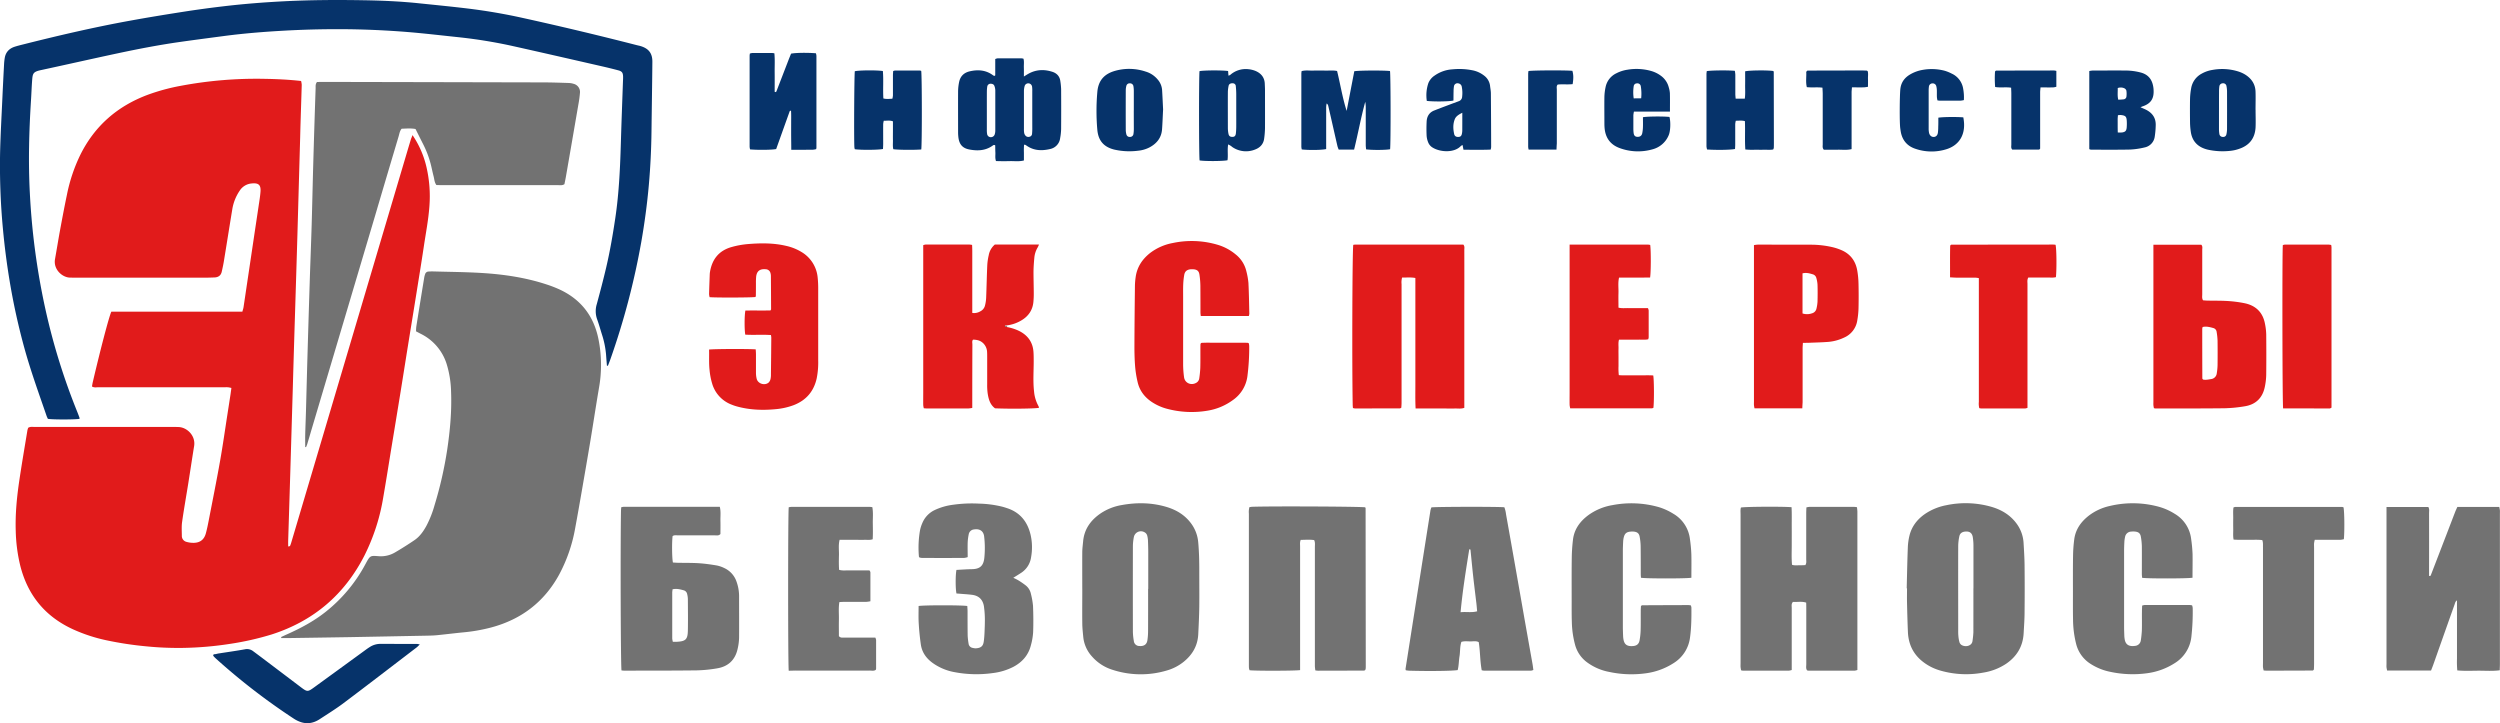
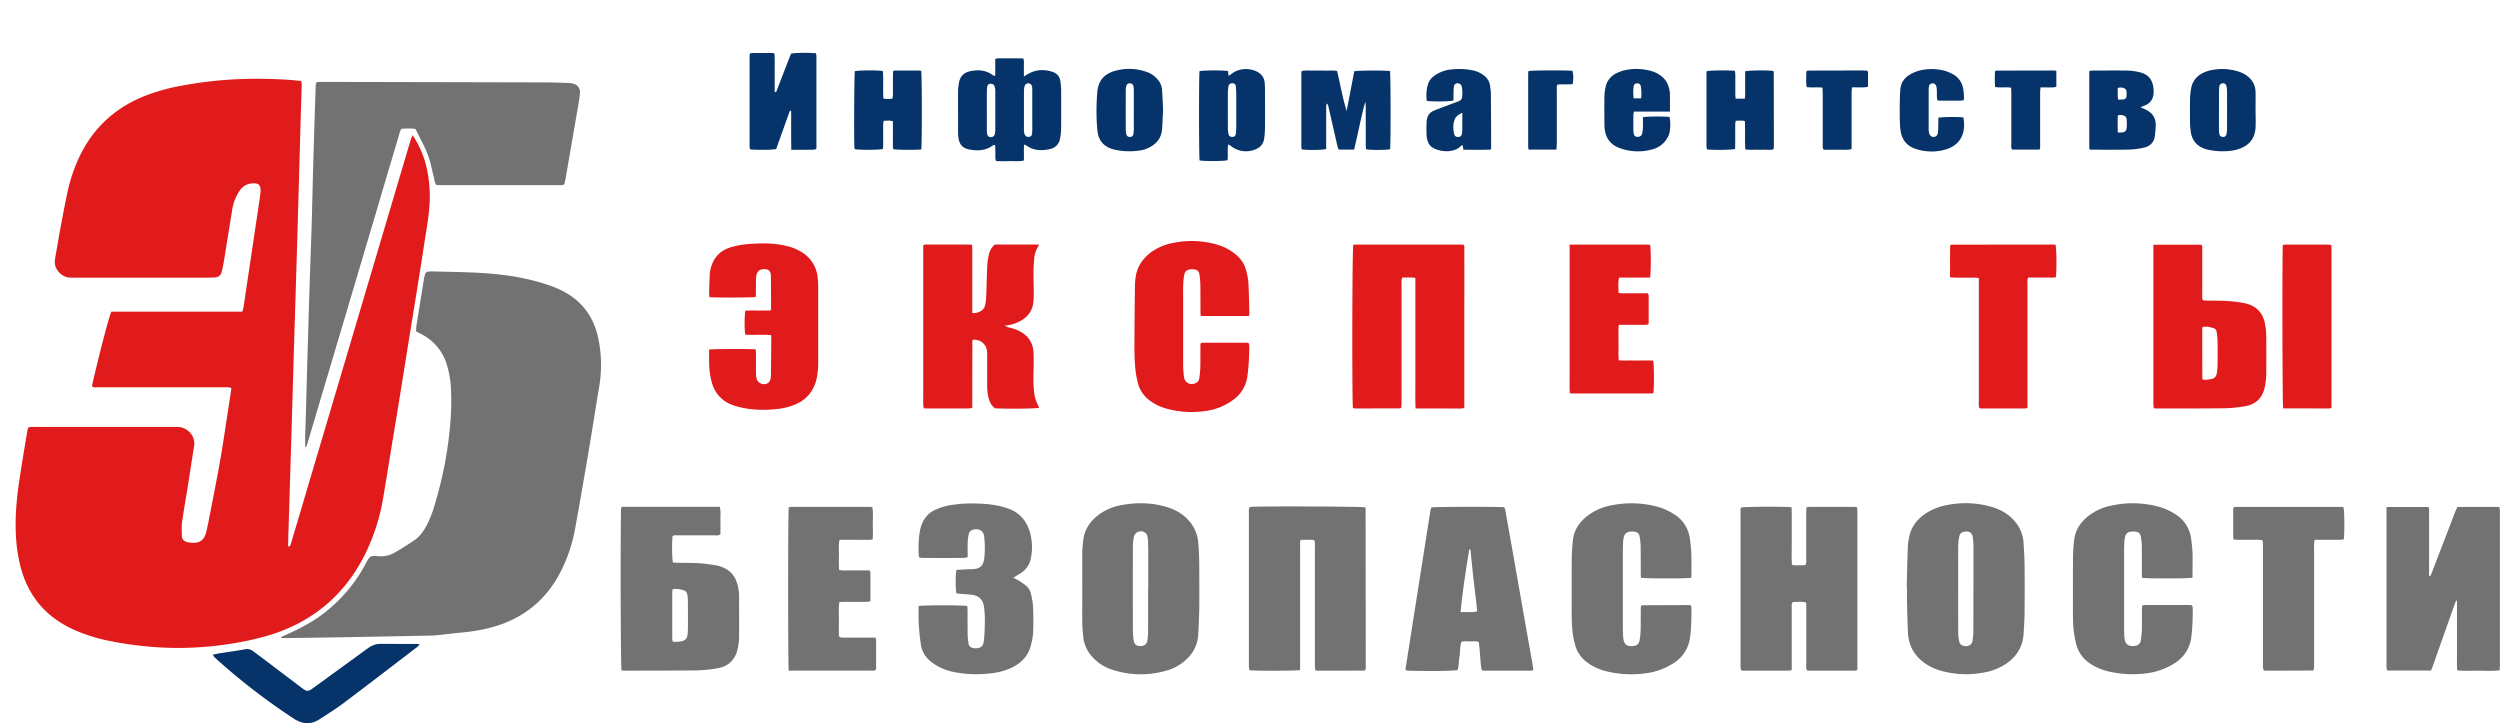
<svg xmlns="http://www.w3.org/2000/svg" id="Логотип_с_текстом_для_вектора_Изображение" data-name="Логотип с текстом для вектора Изображение" viewBox="0 0 2049.49 592.86">
  <defs>
    <style>.cls-1{fill:#e11b1b;}.cls-2{fill:#727272;}.cls-3{fill:#06336a;}</style>
  </defs>
  <path class="cls-1" d="M349.39,118.41a77.52,77.52,0,0,1,11.43,26.17,106,106,0,0,1,2.4,32.37c-.82,11.19-3,22.17-4.63,33.23-2,13.42-4.22,26.83-6.36,40.24-2.1,13.09-4.25,26.18-6.36,39.27-2.08,12.93-4.11,25.88-6.2,38.81q-4,24.6-8.07,49.2c-2,12.45-4,24.92-6.15,37.36a166.13,166.13,0,0,1-15.33,47.72q-24.56,48.42-76.26,65a235.34,235.34,0,0,1-34.54,7.77,277.17,277.17,0,0,1-37.72,3.23,260.77,260.77,0,0,1-29.7-1.2,282.18,282.18,0,0,1-33.63-5.08,132.37,132.37,0,0,1-26.8-8.77c-23.07-10.45-37.58-28-43.71-52.59a133.45,133.45,0,0,1-3.64-28c-.48-14.27.95-28.43,3.06-42.52,2-13.43,4.31-26.81,6.51-40.22a16,16,0,0,1,.64-2.07c1.85-1.1,3.65-.68,5.36-.68q44.88,0,89.75,0c8,0,16,0,24,0,1.43,0,2.87,0,4.31.08,6.86.3,14,7.19,12.59,15.64-1.65,10.09-3.14,20.21-4.75,30.31-1.69,10.57-3.58,21.11-5.08,31.71-.54,3.76-.27,7.65-.23,11.48a5,5,0,0,0,3.82,5,20.33,20.33,0,0,0,6.15.78c5.15-.18,8.33-2.73,9.71-7.74.93-3.38,1.63-6.84,2.3-10.28,3.16-16.31,6.45-32.6,9.35-49,2.32-13.05,4.15-26.19,6.2-39.3.78-5.05,1.57-10.1,2.34-15.15.26-1.74.48-3.47.76-5.49a21.58,21.58,0,0,0-2.77-.56c-1.27-.09-2.56,0-3.84,0q-51.35,0-102.7,0c-1.56,0-3.19.44-5-.66.21-1.12.38-2.34.66-3.53C93.57,294,100.63,267,102.5,263.14H209.9c.41-1.53.85-2.71,1-3.92q3-20.15,6-40.31,3.17-21.33,6.37-42.67c.56-3.79,1.2-7.58,1.5-11.4.43-5.54-1.55-7.34-7-6.82a12.91,12.91,0,0,0-10,5.85,38,38,0,0,0-6.15,15.46c-2.33,14.19-4.57,28.4-6.9,42.59-.46,2.83-1.09,5.64-1.72,8.45-.69,3.07-2.75,4.57-5.82,4.71-2.72.11-5.44.2-8.16.2q-53.26,0-106.54,0c-1.28,0-2.56-.05-3.84-.06-6.29-.07-13.85-6.64-12.33-15.18,1.46-8.18,2.77-16.39,4.28-24.56,1.78-9.58,3.58-19.16,5.59-28.69a135,135,0,0,1,10.85-32.16c11.78-23.77,30.38-39.92,55.11-49.21a165.33,165.33,0,0,1,27.7-7.51,335.53,335.53,0,0,1,67.76-5.65c10.06.17,20.13.61,30.44,1.77a16.4,16.4,0,0,1,.53,3.17c-.3,10.71-.67,21.42-1,32.13-.11,3.51-.18,7-.28,10.55q-1.14,40.28-2.27,80.56-.92,31.41-1.91,62.82-1,31.89-1.9,63.77-1,33.57-2,67.14-.86,28.29-1.75,56.58c-.05,1.57,0,3.15,0,4.93.71-.21,1.39-.22,1.51-.48a21.55,21.55,0,0,0,1.11-3.13q24.68-83.14,49.33-166.29,22.74-76.71,45.5-153.43,1.63-5.51,3.31-11C348.53,120.65,348.82,120,349.39,118.41Z" transform="translate(-11.21 -7.64)" />
  <path class="cls-2" d="M241.7,529.87c1.71-.78,3.4-1.59,5.11-2.35,11-4.92,21.53-10.55,31-18a124.75,124.75,0,0,0,33-39.43c3.89-7.21,3.88-7,11-6.47a22.82,22.82,0,0,0,13.35-3.17q8.07-4.72,15.83-10c4.31-2.92,7.27-7.14,9.76-11.67a86.4,86.4,0,0,0,6.69-16.91,321.52,321.52,0,0,0,10.41-45.75c2.33-15.67,3.76-31.43,3.15-47.3a83.37,83.37,0,0,0-3.59-22.65,41.32,41.32,0,0,0-21.21-24.84c-1.26-.65-2.52-1.32-3.92-2.06a36.49,36.49,0,0,1,.21-3.88q3.21-20.12,6.5-40.21a16.62,16.62,0,0,1,.73-2.77,3,3,0,0,1,2.87-2.16c1.27-.07,2.55-.13,3.83-.09,13.27.38,26.55.46,39.8,1.27,18.06,1.1,35.91,3.74,53.18,9.43a100.76,100.76,0,0,1,9.84,3.77c17.92,8.08,28.75,21.84,32.6,41.08a107.38,107.38,0,0,1,.48,39.56c-2.48,14.48-4.66,29-7.07,43.52-2.39,14.33-4.88,28.65-7.37,43-1.67,9.6-3.34,19.2-5.13,28.78a126.93,126.93,0,0,1-13.26,38.33c-12.33,22.39-31,36.54-55.56,43.12a138.71,138.71,0,0,1-22.62,4c-7.32.71-14.61,1.63-21.93,2.36-2.7.27-5.43.32-8.15.38q-31.65.62-63.32,1.2c-16.95.29-33.9.52-50.86.78-1.75,0-3.5,0-5.25,0Z" transform="translate(-11.21 -7.64)" />
-   <path class="cls-3" d="M508.76,307.42c-.24-3-.48-6-.7-9.06a74.13,74.13,0,0,0-3.49-16.86c-1.27-4.12-2.44-8.28-3.91-12.33a19.6,19.6,0,0,1-.2-12.21c2.7-10,5.37-20.06,7.73-30.16,3.12-13.38,5.44-26.92,7.46-40.52,3.16-21.25,4-42.64,4.62-64.06.46-15.66,1.07-31.32,1.61-47,.06-1.6.17-3.2.13-4.79-.09-3.16-.91-4.35-4-5.15-4.94-1.32-9.91-2.51-14.89-3.64-23.36-5.34-46.71-10.7-70.1-15.92a402,402,0,0,0-45.38-7.52c-14.31-1.49-28.6-3.21-42.94-4.36q-27-2.16-54.16-2.28-23.76-.07-47.48,1.28c-16.12.91-32.22,2.21-48.25,4.33-12,1.59-24.08,3.16-36.11,4.87-17.09,2.43-34,5.69-50.91,9.29-21.09,4.51-42.12,9.28-63.2,13.82-6.2,1.33-6.58,2.83-7,8-.44,5.74-.62,11.49-1,17.24-1.56,25.07-2.23,50.16-.93,75.27q1,19.88,3.34,39.65,3.41,28.59,9.63,56.68A527.07,527.07,0,0,0,74.5,345.15c.65,1.63,1.28,3.28,1.88,4.93a2.89,2.89,0,0,1,0,.93c-3.62.66-22,.7-25.92,0-.33-.76-.79-1.6-1.09-2.49-6.29-18.27-12.89-36.44-18.05-55.08A540.56,540.56,0,0,1,19,237.33q-3.43-20.84-5.37-41.84a552.58,552.58,0,0,1-2.31-64.2c.37-14.22,1.18-28.43,1.82-42.65q.64-14.13,1.4-28.26a45.68,45.68,0,0,1,.56-5.23c.79-4.72,3.63-7.72,8.1-9.18,2.12-.69,4.3-1.23,6.47-1.78C58.83,36.83,88.08,30,117.64,24.63c14.77-2.7,29.6-5.11,44.43-7.43q16.11-2.5,32.31-4.4c16.36-1.94,32.78-3.24,49.23-4.09,21.9-1.13,43.81-1.26,65.72-.87,15,.26,30.06.9,45,2.46,13.35,1.39,26.72,2.68,40.05,4.29q22.86,2.76,45.35,7.75,47,10.36,93.68,22.36c.93.24,1.88.4,2.8.67,6.72,2,9.87,5.9,9.81,12.94-.16,18.87-.49,37.74-.71,56.6Q545.07,137,543.15,159c-1.38,15.77-3.5,31.44-6.22,47a606.63,606.63,0,0,1-25.35,96.25c-.62,1.76-1.32,3.49-2,5.24Z" transform="translate(-11.21 -7.64)" />
  <path class="cls-2" d="M261.42,374.1c0-3.35-.07-6.7,0-10.05.16-6.39.44-12.77.62-19.16.42-15,.78-30,1.22-45.06q.89-30.43,1.85-60.87c.5-15.65,1.13-31.3,1.6-47,.49-16.77.82-33.55,1.31-50.33q.88-30.91,1.94-61.82c0-1.57-.22-3.23,1.11-4.94,1.33,0,2.91-.08,4.49-.08q90.2.19,180.38.4c7,0,14.07.25,21.1.47a15.41,15.41,0,0,1,4.68.78,6.85,6.85,0,0,1,4.93,7.37,89.74,89.74,0,0,1-1.29,9.49q-5.1,29.75-10.27,59.47c-.36,2-.8,4-1.16,5.87-1.9,1.2-3.71.78-5.42.78q-37.42,0-74.84,0H373.54c-1.58,0-3.17-.07-4.59-.1-1.66-2.3-1.64-4.79-2.25-7.07-.94-3.55-1.61-7.17-2.56-10.72a79.12,79.12,0,0,0-6-15.61c-2.1-4.13-4.16-8.28-6.28-12.52-3.81-.72-7.61-.36-11.4-.23-1.58,1.92-1.84,4.2-2.47,6.3q-9.72,32.6-19.34,65.22Q293,271.1,267.31,357.43c-1.41,4.74-2.78,9.5-4.21,14.24a26.37,26.37,0,0,1-1,2.53Z" transform="translate(-11.21 -7.64)" />
  <path class="cls-2" d="M1479.93,423.44c.28,5.52.11,10.77.14,16s0,10.23,0,15.35-.27,10.49.24,15.87c2,.68,3.93.38,5.8.41s3.46-.1,5.1-.15c1.13-1.69.73-3.33.73-4.88,0-12.47,0-24.94,0-37.42,0-1.57.09-3.15.15-5a13.54,13.54,0,0,1,2.34-.44q18.48,0,37,0a21,21,0,0,1,2.13.28c.12,1.3.32,2.52.33,3.74,0,9,0,17.91,0,26.87V556.88a10.42,10.42,0,0,1-2.38.59q-18.7,0-37.43,0a9.16,9.16,0,0,1-1.42-.24c-1.16-1.6-.66-3.42-.67-5.13,0-15,0-30.06,0-45.09,0-1.75,0-3.49-.08-5.35-3.82-1.21-7.45-.29-10.85-.59-1.47,1.64-1,3.31-1,4.84,0,15.19,0,30.38,0,45.57v5.43a11.87,11.87,0,0,1-2.43.55q-18.72,0-37.43,0a10.5,10.5,0,0,1-1.63-.29,25.19,25.19,0,0,1-.45-2.67c-.08-1.12,0-2.24,0-3.36q0-60.93,0-121.86c0-1.88-.25-3.8.3-5.57C1442.12,423,1472,422.8,1479.93,423.44Z" transform="translate(-11.21 -7.64)" />
  <path class="cls-2" d="M1077,557c-4.61.65-37.17.67-41.39.1a8.66,8.66,0,0,1-.5-1.73c-.09-1.27-.07-2.55-.07-3.83q0-61.38,0-122.75a15.07,15.07,0,0,1,.43-5.37,20.07,20.07,0,0,1,2.33-.33c16.51-.56,88.19-.21,92.5.44a1.59,1.59,0,0,1,.29.33.9.9,0,0,1,.13.45q.08,65,.14,129.93a13.52,13.52,0,0,1-.13,1.91,2.8,2.8,0,0,1-.39.82c-.27.15-.54.41-.82.41q-18.93.07-37.88.1a16.83,16.83,0,0,1-2.15-.26c-.13-1.32-.35-2.53-.35-3.75,0-9.11,0-18.22,0-27.33q0-35,0-70c0-1.88.34-3.82-.6-5.74-3.68-.53-7.29-.2-11-.17-.84,1.93-.52,3.7-.52,5.41q0,36.67,0,73.36v28Z" transform="translate(-11.21 -7.64)" />
  <path class="cls-2" d="M1967.7,423.25h34.21c1.08,1.71.64,3.51.64,5.19q.06,23.26,0,46.52v4.77c1.19.45,1.38-.39,1.66-1.12l14.28-37.11c1.84-4.77,3.65-9.55,5.5-14.32.52-1.31,1.14-2.59,1.74-3.94h34.38c.19,1,.43,1.88.51,2.79s0,1.91,0,2.87q0,61.39,0,122.77c0,1.73-.09,3.46-.15,5.47-5.93.77-11.65.31-17.34.33s-11.44.34-17.45-.24a78.77,78.77,0,0,1-.24-9.66c0-3.19,0-6.39,0-9.59V499.8c-1.45,1-1.6,2.34-2,3.46q-8.73,24.6-17.41,49.23c-.58,1.64-1.24,3.24-1.87,4.88h-36c-.18-1-.42-1.86-.5-2.76s0-1.91,0-2.87V423.25Z" transform="translate(-11.21 -7.64)" />
  <path class="cls-1" d="M1171.71,342.52c-.38-7.59-.15-14.6-.19-21.6,0-7.2,0-14.39,0-21.58v-21.1q0-10.78,0-21.57c0-7,0-14,0-21.14-3.77-.71-7.23-.29-10.88-.35a14.77,14.77,0,0,0-.43,5.34q0,38.35,0,76.72c0,6.87,0,13.74,0,20.61,0,1.41-.14,2.82-.21,4.06-.56.27-.83.51-1.11.51q-18.45.06-36.92.07a8.81,8.81,0,0,1-1.63-.36c-.07-.93-.18-1.85-.19-2.76-.62-34-.31-125.64.46-131a13.33,13.33,0,0,1,1.74-.22h88.51c1.23,1.49.79,3,.79,4.34q.06,23.27,0,46.51v83c-2.71.94-5.27.45-7.77.52-2.72.08-5.44,0-8.16,0h-24Z" transform="translate(-11.21 -7.64)" />
  <path class="cls-2" d="M1574.32,490c.28-11,.46-22,.9-33.07a49.12,49.12,0,0,1,1.53-10.87c2.21-8.09,7.43-14,14.51-18.34a47,47,0,0,1,15.6-5.92,76.5,76.5,0,0,1,37.45,1.49c7.81,2.37,14.59,6.41,19.64,13a29.44,29.44,0,0,1,6.17,16.34c.37,6.22.77,12.45.83,18.67q.19,18.94,0,37.88c0,5.91-.44,11.82-.77,17.72-.6,10.63-5.54,18.83-14.24,24.82a47.12,47.12,0,0,1-19.08,7.36,76.17,76.17,0,0,1-34.65-1.62,43.87,43.87,0,0,1-8-3.1c-11.51-6-18.3-15.22-18.89-28.45-.35-8-.55-16-.74-24-.1-4,0-8,0-12Zm54.66,0h.06c0-11.34,0-22.69,0-34a47.61,47.61,0,0,0-.56-8.1c-.62-3.47-2.71-4.8-6.21-4.48-2.56.24-4.29,1.42-4.81,3.92a40.56,40.56,0,0,0-.92,8.06c-.07,23.17,0,46.35,0,69.52a38.72,38.72,0,0,0,.16,4.31,26.68,26.68,0,0,0,.82,4.71,4.36,4.36,0,0,0,1.54,2.31c3.37,2.28,8.76.91,9.19-3.12a68.9,68.9,0,0,0,.73-7.13C1629,514,1629,502,1629,490Z" transform="translate(-11.21 -7.64)" />
  <path class="cls-2" d="M898.45,490.27c0-9.91-.06-19.82,0-29.73,0-3,.43-6.05.7-9.07.91-10.17,6.34-17.53,14.54-23.08A44.38,44.38,0,0,1,931,421.65c12.27-2.21,24.5-2,36.53,1.58,8.33,2.51,15.44,6.85,20.56,14.09a30.21,30.21,0,0,1,5.44,15.13c.72,8,.86,15.95.85,23.95,0,9.59.11,19.18,0,28.77-.12,7.5-.47,15-.85,22.5-.48,9.35-4.77,16.74-12,22.55a39,39,0,0,1-14,7.15,74.64,74.64,0,0,1-44.81-.8,36.61,36.61,0,0,1-16.24-10.68A27.81,27.81,0,0,1,899.28,530c-.34-3.66-.77-7.32-.81-11-.12-9.59,0-19.18,0-28.77Zm54,.1h.09c0-9.91,0-19.82,0-29.73,0-3.35-.1-6.71-.24-10.06a19.34,19.34,0,0,0-.59-3.77,4.39,4.39,0,0,0-2.35-2.89,5.87,5.87,0,0,0-8.6,3.95,39.71,39.71,0,0,0-.81,7.6q-.07,35,0,70a47.53,47.53,0,0,0,.77,7.61,4.49,4.49,0,0,0,4.53,4.15c3.59.31,6.06-1.11,6.6-4.71a55,55,0,0,0,.55-8.12C952.46,513.06,952.43,501.71,952.43,490.37Z" transform="translate(-11.21 -7.64)" />
  <path class="cls-1" d="M837.13,275.84a37.28,37.28,0,0,1,10,3.34c6.74,3.54,10.67,9,11.29,16.65.22,2.7.2,5.42.21,8.13,0,8.15-.64,16.3.28,24.44a30.24,30.24,0,0,0,3.7,12.28,4.58,4.58,0,0,1,.33,1.31c-4.06.71-24,.92-36,.39-4.13-3-5.35-7.66-6.07-12.44a49.14,49.14,0,0,1-.37-7.18c0-7.51,0-15,0-22.54,0-1.28,0-2.57-.07-3.84a10.69,10.69,0,0,0-3.13-7.31c-2.18-2.06-4.36-2.88-8.4-3-1,1.2-.53,2.68-.53,4q-.09,22.31-.1,44.61c0,2.38,0,4.76,0,7.38a23.12,23.12,0,0,1-3,.42q-17.28,0-34.55,0c-.63,0-1.27-.08-2.17-.14a15,15,0,0,1-.48-2.65c-.06-3.36,0-6.71,0-10.07v-121a8.67,8.67,0,0,1,1.94-.5q18,0,36,0a16.38,16.38,0,0,1,2.12.31c.22,3.77.14,7.41.15,11s0,7.35,0,11c0,3.84,0,7.67,0,11.51,0,3.68,0,7.36,0,11s0,7.33,0,11.24a9.88,9.88,0,0,0,6.49-1.26,7.19,7.19,0,0,0,3.89-4.64,31.32,31.32,0,0,0,1-6.6c.36-8.78.51-17.58.9-26.36a47.05,47.05,0,0,1,1.22-8.51,14.78,14.78,0,0,1,5-8.69h36.19a22.17,22.17,0,0,1-1,2.23,20,20,0,0,0-2.82,8.59c-.35,3.81-.65,7.64-.68,11.47,0,5.91.19,11.83.22,17.74a68.87,68.87,0,0,1-.32,7.18c-.68,6.69-4.16,11.64-9.89,15a30.66,30.66,0,0,1-12.15,4.11,6.77,6.77,0,0,0-.9,0c-.14,0-.26.14-.38.22.14.19.24.48.43.55C836,275.58,836.55,275.69,837.13,275.84Z" transform="translate(-11.21 -7.64)" />
  <path class="cls-2" d="M520.71,557.24c-.67-5.46-.94-102.82-.41-130.84,0-.92.13-1.85.2-2.91a12.57,12.57,0,0,1,2-.38c26.21,0,52.42,0,78.8,0,1,4,.42,7.84.52,11.61s0,7.32,0,10.71c-1.43,1.54-3,1.1-4.32,1.1-10.08,0-20.16,0-30.24,0-1.55,0-3.2-.4-4.64.58-.66,4.73-.55,18.08.25,21.68,1.32.07,2.73.2,4.13.22,5.6.11,11.21,0,16.79.34,4.93.31,9.85,1,14.73,1.81a24.31,24.31,0,0,1,6.33,2.11,19,19,0,0,1,10.26,11.48,35.57,35.57,0,0,1,2,11.28c0,11.52.09,23,0,34.54a45.06,45.06,0,0,1-1.19,9c-2,9.13-7.78,14.54-16.92,16a112.72,112.72,0,0,1-16.68,1.64c-19.83.25-39.67.19-59.5.23A19.54,19.54,0,0,1,520.71,557.24Zm41.87-66.5c-.1,1-.27,1.9-.28,2.81q0,18.68,0,37.36a16.87,16.87,0,0,0,.49,2.85c1.3,0,2.41.06,3.51,0,7-.41,8.66-1.94,8.82-9.08.18-8.62.05-17.24,0-25.86a18.62,18.62,0,0,0-.6-4.25,3.92,3.92,0,0,0-2.82-3C568.81,490.77,565.9,490,562.58,490.74Z" transform="translate(-11.21 -7.64)" />
  <path class="cls-2" d="M1184.68,423.6c3.72-.56,54.51-.66,59.8-.1a24.18,24.18,0,0,1,1.38,5.81q3.71,20.76,7.37,41.52,4.08,23.13,8.13,46.26,3.09,17.46,6.21,34.91c.27,1.55.44,3.13.68,4.88a7.76,7.76,0,0,1-1.93.58q-19.18,0-38.39,0a11.55,11.55,0,0,1-2-.35c-1.45-7.63-1.21-15.34-2.46-23.06-2.19-1.15-4.62-.56-7-.59s-4.76-.37-7.22.38c-1.31,3.87-.89,7.94-1.54,11.85-.62,3.75-.51,7.61-1.5,11.28-4,.71-22.69,1-39.84.5a25.5,25.5,0,0,1-2.7-.35,4.2,4.2,0,0,1-.21-1.15q10.21-65.08,20.48-130.18A16.68,16.68,0,0,1,1184.68,423.6Zm23.9,85.94c4.91-.51,9.13.5,13.59-.76-.22-2.3-.37-4.36-.61-6.41-.86-7.29-1.79-14.58-2.6-21.89-.79-7.14-1.45-14.3-2.19-21.46-.06-.55,0-1.3-1.08-1C1213,474.81,1210.27,491.65,1208.58,509.54Z" transform="translate(-11.21 -7.64)" />
  <path class="cls-2" d="M1397.8,481.28c-4.71.76-37.09.73-41.33,0-.06-1-.17-2.08-.17-3.15,0-7.68,0-15.35-.1-23a45.2,45.2,0,0,0-.83-7.6c-.49-2.62-1.94-3.76-4.63-4.07a14.49,14.49,0,0,0-2.87,0c-3.15.28-4.65,1.48-5.45,4.49a18.45,18.45,0,0,0-.56,3.78c-.14,2.71-.24,5.43-.24,8.15q0,30.69,0,61.4c0,2.39.1,4.79.18,7.19a24.69,24.69,0,0,0,.24,2.86c.66,4.2,2.47,6.45,8.12,5.92,3-.28,4.67-1.79,5.19-4.78a56.19,56.19,0,0,0,.85-8.09c.14-5.27.06-10.55.09-15.82,0-1.42.12-2.83.16-3.94a5.22,5.22,0,0,1,.57-.64.86.86,0,0,1,.43-.15q19-.09,37.9-.15a16.15,16.15,0,0,1,2,.25,7.74,7.74,0,0,1,.47,1.8c.05,8.16,0,16.29-1.12,24.4a28.85,28.85,0,0,1-13.44,21.1,55.43,55.43,0,0,1-23.21,8.43,86.58,86.58,0,0,1-29.56-1.17,44.42,44.42,0,0,1-18.7-8.24,26.21,26.21,0,0,1-9.24-13.67,77.71,77.71,0,0,1-2.75-18.92c-.2-5.75-.13-11.51-.14-17.27,0-11.67-.08-23.35.07-35a139.47,139.47,0,0,1,1-15.29c1-8.6,5.79-15.09,12.61-20.15a46.79,46.79,0,0,1,19.76-8.21,81.89,81.89,0,0,1,38,1.64,48.94,48.94,0,0,1,11.74,5.34,27.66,27.66,0,0,1,13.77,20.84,117.16,117.16,0,0,1,1.16,12.39C1397.94,468.25,1397.8,474.65,1397.8,481.28Z" transform="translate(-11.21 -7.64)" />
  <path class="cls-2" d="M1808.62,481.26c-4.29.74-36.69.78-41.29.07-.08-1-.23-2.07-.24-3.14,0-7.51.06-15,0-22.55a51,51,0,0,0-.83-8.08c-.47-2.66-1.89-3.82-4.58-4.12a15,15,0,0,0-3.35,0,5.27,5.27,0,0,0-5,4.38,25.54,25.54,0,0,0-.56,3.78c-.14,2.56-.23,5.11-.24,7.67q0,31.19,0,62.37c0,2.24.09,4.48.17,6.71,0,1,.11,1.92.24,2.87.69,5.07,3.67,6.59,8.55,5.91a5.18,5.18,0,0,0,4.78-4.66,78.82,78.82,0,0,0,.83-8.1c.14-5.11,0-10.23.07-15.35,0-1.57.1-3.15.15-4.89a8.33,8.33,0,0,1,1.9-.49q18.72,0,37.43,0a10.61,10.61,0,0,1,1.66.3,9.94,9.94,0,0,1,.47,2.14,183.89,183.89,0,0,1-1.07,23.45,29.06,29.06,0,0,1-13.85,21.87,55.32,55.32,0,0,1-22.8,8.2,87.14,87.14,0,0,1-29.57-1.14,46.63,46.63,0,0,1-16.37-6.54,27,27,0,0,1-11.86-16.25,84.42,84.42,0,0,1-2.58-19.92c-.14-7.67-.08-15.35-.08-23,0-9.75-.07-19.51.09-29.26a114.6,114.6,0,0,1,1-13.86c1.12-8.22,5.69-14.47,12.12-19.41a43.85,43.85,0,0,1,16.88-7.76,81.12,81.12,0,0,1,40.79.75,48.85,48.85,0,0,1,12.63,5.7,27.54,27.54,0,0,1,13.39,20.57,114.34,114.34,0,0,1,1.16,12.39C1808.77,468.21,1808.62,474.61,1808.62,481.26Z" transform="translate(-11.21 -7.64)" />
  <path class="cls-1" d="M1035,266.68H995.61c-.1-1-.27-1.93-.27-2.83,0-7.36,0-14.71-.06-22.06a67,67,0,0,0-.78-9.06c-.44-2.91-1.92-4.08-4.86-4.32a14.8,14.8,0,0,0-2.4,0c-3,.29-4.71,1.7-5.22,4.69a59,59,0,0,0-.81,7.61c-.14,3.36-.08,6.72-.08,10.07,0,18.39,0,36.77,0,55.15a80.72,80.72,0,0,0,.77,11c.7,4.89,6,7.05,10.22,4.38a4.77,4.77,0,0,0,2.24-3.53,85.34,85.34,0,0,0,.85-8.58c.15-5.59.07-11.19.09-16.78,0-1.09.06-2.19.08-2.89.4-.49.48-.64.61-.72a1,1,0,0,1,.46-.11c1.44-.05,2.87-.12,4.31-.12l33.1.06a4,4,0,0,1,1.09.4,12.1,12.1,0,0,1,.36,2.18,184.63,184.63,0,0,1-1.48,24.86A28.18,28.18,0,0,1,1022,335.56a48.16,48.16,0,0,1-20.55,8.7,78.07,78.07,0,0,1-34.19-1.68A42,42,0,0,1,956,337.53c-6.19-3.95-10.48-9.39-12.15-16.58a88.88,88.88,0,0,1-2.06-12.75c-.46-5.73-.6-11.5-.58-17.25.05-16.3.22-32.6.41-48.9a57.28,57.28,0,0,1,.59-7.16c1.13-8.39,5.49-14.88,12.06-20a43.63,43.63,0,0,1,18.25-8,74.66,74.66,0,0,1,37,1.45,41.29,41.29,0,0,1,14.68,7.87,24.77,24.77,0,0,1,8.8,13.92,58.56,58.56,0,0,1,1.67,9.41c.43,8.46.53,16.93.74,25.4A9,9,0,0,1,1035,266.68Z" transform="translate(-11.21 -7.64)" />
  <path class="cls-2" d="M764.28,504.44c4.43-.77,35.54-.77,39.91,0,.07,1.32.21,2.71.22,4.11,0,6.72,0,13.43.09,20.15a55.48,55.48,0,0,0,.76,6.65,4,4,0,0,0,3.49,3.46,9.14,9.14,0,0,0,2.36.33c4.74-.27,6.09-2.23,6.58-5.57.36-2.53.53-5.09.64-7.65.27-6.54.57-13.1-.31-19.63-.08-.63-.12-1.28-.24-1.9-1-5.37-4.22-8.42-9.69-9.12-3.17-.41-6.37-.58-9.55-.85-1.1-.1-2.19-.17-3.22-.25-.86-3.8-.88-15.32,0-19.32,4.08-.21,8.23-.54,12.37-.6,6.44-.08,9.86-2.27,10.51-9.69a79.86,79.86,0,0,0-.2-17.21c-.61-4.76-4.1-6.39-8.28-5.68a4.85,4.85,0,0,0-4.34,3.92,42.52,42.52,0,0,0-.86,6.63c-.13,4,0,8,0,12.14a13.88,13.88,0,0,1-2.92.67q-17.28.08-34.55,0a10.07,10.07,0,0,1-2.08-.38c-.25-.37-.4-.49-.42-.63a83.09,83.09,0,0,1,.86-21.48,28.42,28.42,0,0,1,1.86-5.94,20.48,20.48,0,0,1,9.89-10.67,50.07,50.07,0,0,1,15.58-4.52,109.05,109.05,0,0,1,21.06-.9,87.47,87.47,0,0,1,19.45,2.61c1.07.3,2.14.63,3.21,1,10.81,3.37,17,11.05,19.57,21.71a45.65,45.65,0,0,1,.47,18.56,18.22,18.22,0,0,1-8.24,12.92c-2,1.31-4,2.54-6.36,4a43.4,43.4,0,0,1,4,2,64.9,64.9,0,0,1,6.29,4.33,11.85,11.85,0,0,1,4.16,6.85,61.42,61.42,0,0,1,1.73,9.88c.29,7.19.36,14.39.09,21.58a51.43,51.43,0,0,1-1.88,10.82c-2.06,8.07-7.15,13.78-14.45,17.61a49.67,49.67,0,0,1-16.45,5,96.19,96.19,0,0,1-32-.78,44.21,44.21,0,0,1-17.52-7.42c-5.33-3.82-8.87-8.79-9.78-15.32-.78-5.53-1.36-11.1-1.68-16.67C764.07,514.29,764.28,509.49,764.28,504.44Z" transform="translate(-11.21 -7.64)" />
  <path class="cls-1" d="M1776.53,208.29h39.31c1.22,1.28.76,2.78.76,4.15,0,12.15,0,24.31,0,36.46,0,1.56-.38,3.2.65,4.93,1.1.08,2.34.22,3.59.24,5.43.11,10.89,0,16.31.33a102,102,0,0,1,14.24,1.83c9.19,1.92,14.94,7.57,16.66,16.94a49.45,49.45,0,0,1,1,8.55c.11,11,.12,22.07,0,33.1a52.38,52.38,0,0,1-1.16,10c-1.83,8.94-7.34,14.43-16.36,15.88a112.83,112.83,0,0,1-16.69,1.63c-18.87.23-37.74.15-56.62.18a8,8,0,0,1-1.25-.27c-.13-.75-.34-1.63-.41-2.52s0-1.92,0-2.88V208.29Zm40.4,67.42a7.51,7.51,0,0,0-.33,1.49q0,20.34.07,40.69a.87.87,0,0,0,.2.41,5.75,5.75,0,0,0,.39.49c2.14.47,4.35,0,6.53-.37a5.28,5.28,0,0,0,4.72-4.72,49.72,49.72,0,0,0,.65-6.66q.12-10.05,0-20.11a53.54,53.54,0,0,0-.75-7.13,3.69,3.69,0,0,0-2.58-3.19C1822.94,275.8,1820,275,1816.93,275.71Z" transform="translate(-11.21 -7.64)" />
  <path class="cls-1" d="M592.5,294.21c4.3-.55,33.27-.62,38.25-.15.07,1.37.2,2.77.2,4.18,0,5,0,9.91,0,14.87a21,21,0,0,0,.62,5.2c1.11,4,6.65,5.65,9.76,2.94a5.88,5.88,0,0,0,1.55-2.86,16.09,16.09,0,0,0,.34-3.81q.18-15.1.29-30.2a18.78,18.78,0,0,0-.27-2.07c-7.09-.48-14.1.1-21.06-.33-.76-4-.72-16,.1-19.74,6.91-.15,13.9.05,20.55-.1.38-.65.52-.78.52-.9q-.06-13.67-.15-27.31a9,9,0,0,0-.34-2.37,4.08,4.08,0,0,0-3.75-3.18c-4.15-.42-7.4.8-8,6.05a51.27,51.27,0,0,0-.19,5.26c0,3.52,0,7-.08,10.55a3.18,3.18,0,0,1-.32.89c-3.45.5-31.8.61-37.57.13a13,13,0,0,1-.44-2.59c.14-5.43.35-10.85.55-16.27a15.28,15.28,0,0,1,.21-1.91c1.76-10.42,7.36-17.44,17.77-20.35a70.61,70.61,0,0,1,13.17-2.4c10.54-.87,21.07-1,31.47,1.46a41.39,41.39,0,0,1,12.41,4.92,27.22,27.22,0,0,1,13.48,21.48c.28,2.69.39,5.42.4,8.13q0,29.73,0,59.46A66,66,0,0,1,680.7,318c-2.43,10.65-8.72,17.88-18.9,21.8a55.93,55.93,0,0,1-14.92,3.3c-10.74,1-21.38.6-31.83-2.34a36.88,36.88,0,0,1-4.07-1.4A26.25,26.25,0,0,1,595,322a56.87,56.87,0,0,1-2.12-11.27C592.29,305.3,592.68,299.9,592.5,294.21Z" transform="translate(-11.21 -7.64)" />
-   <path class="cls-1" d="M1488.74,342.39h-39.21c-.16-.95-.37-1.82-.43-2.71s0-1.92,0-2.88V208.58a22.6,22.6,0,0,1,3-.39q22.07,0,44.13.05a78.17,78.17,0,0,1,17.12,2,43.37,43.37,0,0,1,7.26,2.37c7.54,3.18,11.86,9,13.2,17a72.42,72.42,0,0,1,1,10.49q.24,10.31,0,20.63a67.84,67.84,0,0,1-1,9.52,18.22,18.22,0,0,1-10.92,14.19,37.44,37.44,0,0,1-12.87,3.48c-5.1.39-10.22.5-15.32.71-1.73.07-3.46.06-5.48.1-.1,1.71-.24,3.1-.24,4.5q0,22.07,0,44.13C1488.9,338.86,1488.8,340.43,1488.74,342.39Zm.17-110.65v32.87a12.09,12.09,0,0,0,7.69-.09,5.11,5.11,0,0,0,3.77-4,31.87,31.87,0,0,0,.84-5.64c.12-4.61.14-9.23,0-13.85a26.25,26.25,0,0,0-1-5.59,4.17,4.17,0,0,0-2.93-2.93C1494.73,231.77,1492.13,230.94,1488.91,231.74Z" transform="translate(-11.21 -7.64)" />
  <path class="cls-2" d="M657.81,557.51c-.64-4.59-.65-129.65,0-134a13.3,13.3,0,0,1,2.17-.34q32.13,0,64.25,0a21,21,0,0,1,2.11.24c.84,4.46.32,8.9.39,13.31s.16,8.57-.09,13c-2.39.83-4.63.38-6.82.46s-4.47,0-6.71,0H699.52c-1.11,4.34-.43,8.48-.53,12.56s-.18,7.93.13,12.06c2.89.83,5.6.37,8.26.44,2.88.09,5.75,0,8.63,0h8c.36.72.75,1.12.76,1.53,0,7.82,0,15.65,0,23.77a23.16,23.16,0,0,1-3.24.49c-5.91,0-11.82,0-17.74,0-1.41,0-2.82.12-4.46.19-.83,4.91-.29,9.67-.39,14.41s0,9.24,0,13.52c1.3,1.46,2.65,1.19,3.89,1.19,7,0,14.07,0,21.1,0h4.87a7.49,7.49,0,0,1,.64,1.94q0,11.74,0,23.49a4.63,4.63,0,0,1-.27,1c-1.49,1.13-3.31.6-5,.6q-30.45.06-60.89,0Z" transform="translate(-11.21 -7.64)" />
-   <path class="cls-1" d="M1297.89,208.17c21.89,0,43.15,0,64.4,0a10.84,10.84,0,0,1,1.75.27c.68,4.32.64,22.71-.09,26.71-8.35.12-16.79,0-25.45.08-1,4.25-.35,8.38-.47,12.45s0,8,0,12.17c2.88.72,5.58.31,8.23.38s5.12,0,7.68,0h8.24a7.35,7.35,0,0,1,.61,1.93c0,7.36,0,14.71,0,22.07a7.64,7.64,0,0,1-.39,1.56c-2.65.58-5.36.22-8,.29s-5.11,0-7.67,0l-8.27,0c-.74,2.61-.33,5-.4,7.33s0,4.8,0,7.2,0,4.8,0,7.19a49.11,49.11,0,0,0,.25,7.38c3.39.3,6.56.13,9.72.16s6.08,0,9.12,0,6.32-.12,9.4.11c.71,4.17.75,22.2.1,26.57a4.88,4.88,0,0,1-1.27.36c-22.23,0-44.45,0-66.91,0a17.47,17.47,0,0,1-.5-2.8c-.06-3.36,0-6.72,0-10.08V208.17Z" transform="translate(-11.21 -7.64)" />
+   <path class="cls-1" d="M1297.89,208.17c21.89,0,43.15,0,64.4,0a10.84,10.84,0,0,1,1.75.27c.68,4.32.64,22.71-.09,26.71-8.35.12-16.79,0-25.45.08-1,4.25-.35,8.38-.47,12.45c2.88.72,5.58.31,8.23.38s5.12,0,7.68,0h8.24a7.35,7.35,0,0,1,.61,1.93c0,7.36,0,14.71,0,22.07a7.64,7.64,0,0,1-.39,1.56c-2.65.58-5.36.22-8,.29s-5.11,0-7.67,0l-8.27,0c-.74,2.61-.33,5-.4,7.33s0,4.8,0,7.2,0,4.8,0,7.19a49.11,49.11,0,0,0,.25,7.38c3.39.3,6.56.13,9.72.16s6.08,0,9.12,0,6.32-.12,9.4.11c.71,4.17.75,22.2.1,26.57a4.88,4.88,0,0,1-1.27.36c-22.23,0-44.45,0-66.91,0a17.47,17.47,0,0,1-.5-2.8c-.06-3.36,0-6.72,0-10.08V208.17Z" transform="translate(-11.21 -7.64)" />
  <path class="cls-2" d="M1865.83,450.42c-3.94-.52-7.92-.15-11.87-.25-3.8-.09-7.61.15-11.66-.18-.58-3.05-.24-5.91-.3-8.73q-.07-4.56,0-9.11c0-2.84-.23-5.69.21-8.5a7.36,7.36,0,0,1,1.61-.45q43.65,0,87.3,0a4.83,4.83,0,0,1,1.3.36c.74,3.45.92,19.12.28,26.09a13.71,13.71,0,0,1-2.55.49c-5.44.05-10.87,0-16.31,0h-5a23.31,23.31,0,0,0-.56,2.85c-.09,1.27,0,2.56,0,3.84q0,47.47,0,94.95c0,1.72-.1,3.44-.15,4.74-.47.5-.56.65-.69.72a.9.9,0,0,1-.46.11l-37.41.12c-.79,0-1.58-.1-2.61-.16a19.24,19.24,0,0,1-.56-2.69c-.1-1.27,0-2.56,0-3.84q0-47.23,0-94.47C1866.32,454.46,1866.62,452.53,1865.83,450.42Z" transform="translate(-11.21 -7.64)" />
  <path class="cls-1" d="M1609.84,235c.07-9.13-.11-17.71.13-26,.39-.44.48-.59.61-.66a.93.93,0,0,1,.47-.1q41.73-.07,83.47-.11a17.45,17.45,0,0,1,1.83.18c.82,3.24,1,19.53.3,26.53-2.38.65-4.93.25-7.42.31s-5.12,0-7.68,0H1674c-1.08,1.94-.66,3.74-.67,5.44q0,34.53,0,69.07V342a9,9,0,0,1-1.94.51q-18,0-36,0a9.93,9.93,0,0,1-1.59-.3,15.6,15.6,0,0,1-.34-5.14q0-48,0-95.93v-5.49a23.08,23.08,0,0,0-3-.4c-5.27,0-10.55,0-15.83,0C1613.23,235.21,1611.82,235.1,1609.84,235Z" transform="translate(-11.21 -7.64)" />
  <path class="cls-1" d="M1882.9,342.46c-.62-4.13-.8-127.06-.24-133.87a6.32,6.32,0,0,1,1.66-.42q18,0,36,0a13.88,13.88,0,0,1,2,.31,18.14,18.14,0,0,1,.25,2q0,65.69,0,131.37c-.64.29-1.06.65-1.47.65C1908.43,342.47,1895.8,342.46,1882.9,342.46Z" transform="translate(-11.21 -7.64)" />
  <path class="cls-3" d="M850.59,70.38c1.72-1.06,2.74-1.74,3.82-2.33,6.25-3.46,12.84-3.69,19.49-1.55,3.54,1.13,6,3.57,6.55,7.52a57.56,57.56,0,0,1,.67,6.66q.11,16.32,0,32.63a47.59,47.59,0,0,1-.81,7.61,10.35,10.35,0,0,1-8.29,8.9c-6.57,1.53-13,1.45-18.88-2.56-.52-.36-1.06-.7-1.62-1-.09-.06-.28,0-.79.14a56.47,56.47,0,0,0-.12,6.4c0,2.07,0,4.14,0,6.38-4,1.06-7.77.44-11.53.54s-7.62.08-11.37-.05c-.87-2.57-.38-4.81-.49-7-.11-2-.1-4-.14-5.9-1.25-.63-1.82.07-2.43.49-5.83,4-12.34,4.19-18.91,2.9-5.56-1.09-8.13-4.26-8.84-9.91a36.39,36.39,0,0,1-.25-4.31c0-11.19-.06-22.39,0-33.58a40.41,40.41,0,0,1,.87-7.59c1-4.7,4-7.56,8.6-8.64,6.82-1.59,13.34-1.13,19.18,3.23a4.4,4.4,0,0,0,.83.44,1.14,1.14,0,0,0,.41,0,1.57,1.57,0,0,0,.45-.25.67.67,0,0,0,.12-.42c0-4.31,0-8.62,0-13.09a7.69,7.69,0,0,1,1.88-.57q9.84,0,19.67,0a9.93,9.93,0,0,1,1.59.3c.65,2.31.24,4.7.31,7S850.59,67.26,850.59,70.38ZM820.22,98.14c0,5.27,0,10.55,0,15.82a19.23,19.23,0,0,0,.27,3.8,3.09,3.09,0,0,0,1.31,1.86,3.31,3.31,0,0,0,4.93-2,10.42,10.42,0,0,0,.42-2.83q0-16.53,0-33.06a11,11,0,0,0-.76-3.7c-.51-1.35-1.81-1.74-3.15-1.75a2.7,2.7,0,0,0-2.67,2.29,27.85,27.85,0,0,0-.33,4.28C820.2,87.92,820.23,93,820.22,98.14Zm37.24-.43q0-7.67,0-15.35a22.13,22.13,0,0,0-.18-3.82,3.33,3.33,0,0,0-1.17-1.93,3.12,3.12,0,0,0-4.8,1.27,15,15,0,0,0-.68,4.68c0,10.23,0,20.46,0,30.69a18.56,18.56,0,0,0,.19,3.34,4.76,4.76,0,0,0,1,2.14,3.12,3.12,0,0,0,3.46,1,2.58,2.58,0,0,0,2-2.39c.11-1.27.19-2.55.2-3.82C857.47,108.26,857.46,103,857.46,97.71Z" transform="translate(-11.21 -7.64)" />
  <path class="cls-3" d="M355.37,535.94c-1.21,1.15-1.81,1.84-2.52,2.39-19.93,15.23-39.79,30.54-59.84,45.61-6.37,4.79-13.18,9-19.87,13.37-4.63,3-9.72,4.09-15.09,2.37a24.7,24.7,0,0,1-6-2.9,525,525,0,0,1-63.7-49.12c-.71-.64-1.39-1.32-2-2a3.68,3.68,0,0,1-.42-.91c.47-1.07,1.57-.69,2.38-.93a20.27,20.27,0,0,1,2.81-.57c6.94-1.09,13.9-2.05,20.81-3.3a8.16,8.16,0,0,1,6.75,1.49q3.47,2.57,6.91,5.15,16.07,12.15,32.11,24.29c5.43,4.1,5.72,4.12,11.23.11q20.36-14.79,40.68-29.61c1.55-1.13,3.09-2.28,4.72-3.29a16,16,0,0,1,8.58-2.61l30.21.07C353.52,535.54,354,535.69,355.37,535.94Z" transform="translate(-11.21 -7.64)" />
  <path class="cls-3" d="M1121.29,130.3h-12.61a25,25,0,0,1-1-2.69c-2.54-11-5-22.1-7.57-33.15a3.12,3.12,0,0,0-1.32-2,22.7,22.7,0,0,0-.39,3c0,9.91,0,19.82,0,29.73v4.65c-3.6.84-14.21,1-20,.31a13.34,13.34,0,0,1-.35-2.16q0-30,0-59.93c0-.63.12-1.25.2-2.1,3.14-.92,6.32-.35,9.45-.45,3.35-.1,6.71-.07,10.07,0,3.17.07,6.36-.35,9.58.34,2.68,10.91,4.4,21.94,7.83,32.72,2.1-10.87,4.2-21.75,6.27-32.52,3.75-.7,24.8-.78,29.28-.16.59,3.59.66,59.58.08,64.09-3.41.69-14.65.78-19.68.11-.09-1.16-.28-2.38-.28-3.61q0-15.11,0-30.2a26.6,26.6,0,0,0-.41-5.16C1126.9,103.92,1124.56,117.06,1121.29,130.3Z" transform="translate(-11.21 -7.64)" />
  <path class="cls-3" d="M659.89,130.43c0-4.1-.07-7.58-.09-11.07s0-7,0-10.55.1-6.93-.1-10.44a4.15,4.15,0,0,0-.81.17.6.6,0,0,0-.29.3q-5.57,15.55-11.09,31c-3.46.71-14.61.86-21.38.28a11.71,11.71,0,0,1-.39-2.12q0-37.4,0-74.79a13.92,13.92,0,0,1,.22-1.66,10,10,0,0,1,2.13-.48c5.27,0,10.55,0,15.82,0a18.69,18.69,0,0,1,2.13.27c.52,5.34.18,10.58.24,15.8s0,10.54,0,15.75c1.22.65,1.41-.23,1.69-1q4.83-12.51,9.64-25c.69-1.78,1.43-3.55,2.11-5.25,3.37-.76,13.44-.92,20.37-.32a9.89,9.89,0,0,1,.43,2.1q0,37.64,0,75.26a8.25,8.25,0,0,1-.22,1.22,14.64,14.64,0,0,1-2.57.47C672,130.46,666.26,130.43,659.89,130.43Z" transform="translate(-11.21 -7.64)" />
  <path class="cls-3" d="M1018.07,126c-.81,4.53.07,8.83-.56,13-3.44.81-18.63.89-22.88.15-.56-3.6-.6-68.92-.06-73.19,3.32-.73,18.89-.81,23.43-.1.09,1.19.19,2.41.3,3.8a5.44,5.44,0,0,0,1.4-.57,19.22,19.22,0,0,1,14.64-4.75,21,21,0,0,1,6,1.4c4.62,1.93,7.53,5.29,7.73,10.56.06,1.75.18,3.51.18,5.27,0,10.38.06,20.77,0,31.16a70.55,70.55,0,0,1-.7,8.58c-.61,4.6-3.5,7.5-7.67,9a19.77,19.77,0,0,1-17.93-1.8c-.67-.42-1.26-1-1.92-1.42C1019.53,126.77,1019,126.52,1018.07,126Zm6.61-27.67c0-4.45,0-8.91,0-13.37,0-2.23-.14-4.46-.36-6.67a2.43,2.43,0,0,0-2.51-2.37c-1.7-.12-3.07.57-3.37,2a26.87,26.87,0,0,0-.63,5.2c-.06,9.87,0,19.74,0,29.62a24.42,24.42,0,0,0,.43,4.26c.36,2.07,1.28,2.84,3.14,2.87s2.78-.78,3-2.91c.19-1.74.28-3.49.3-5.24C1024.71,107.28,1024.68,102.82,1024.68,98.36Z" transform="translate(-11.21 -7.64)" />
  <path class="cls-3" d="M1410.41,65.94c3.82-.64,17-.78,23-.25a23.71,23.71,0,0,1,.41,3.12c0,5.27,0,10.55,0,15.82,0,1.24.17,2.48.27,3.89h7.5c.55-3.93.22-7.75.28-11.54s0-7.31,0-10.86c3.53-.88,18.16-1,23-.29a2.17,2.17,0,0,1,.32.36,1,1,0,0,1,.14.44q.06,29,.11,58c0,1.44,0,2.88-.08,4.32a5.78,5.78,0,0,1-.49,1.23c-2.29.46-4.83.17-7.33.22s-5.12,0-7.68,0a56.64,56.64,0,0,1-7.84-.23c-.55-7.82,0-15.45-.34-23.22-2.49-.72-4.84-.33-7.46-.34a17.3,17.3,0,0,0-.48,2.72c0,5.59,0,11.19,0,16.79,0,1.25-.11,2.5-.16,3.66-3.69.77-14.84.95-22.92.41a13.74,13.74,0,0,1-.49-2.6q0-29.75,0-59.48C1410.21,67.38,1410.35,66.62,1410.41,65.94Z" transform="translate(-11.21 -7.64)" />
  <path class="cls-3" d="M766.47,130.17c-6,.48-19.17.37-22.93-.21-.6-2.41-.24-5-.3-7.47s0-5.11,0-7.66v-7.71c-2.54-1-4.91-.43-7.51-.49a16.42,16.42,0,0,0-.49,2.69c-.05,5.43,0,10.86,0,16.29,0,1.41-.11,2.82-.16,4.16-3.5.83-18.24.94-23.12.2a11,11,0,0,1-.34-1.73c-.4-8.6-.1-58.68.36-62.19,3.15-.81,17.41-1,23-.19.64,7.34-.05,14.8.42,22.5,2.44.62,4.79.33,7.37.21a14.66,14.66,0,0,0,.47-2.67c0-5.43,0-10.86,0-16.29,0-1.25.12-2.49.19-3.71a6.59,6.59,0,0,1,1.59-.46q10.07,0,20.13,0a4.51,4.51,0,0,1,1.27.35C767.06,69.63,767.12,125.41,766.47,130.17Z" transform="translate(-11.21 -7.64)" />
  <path class="cls-3" d="M1724,129.89v-64a18.4,18.4,0,0,1,2.79-.43c9,0,17.9-.07,26.85,0a49.36,49.36,0,0,1,12.78,1.7c5.48,1.53,8.69,5.1,9.83,10.62a20.71,20.71,0,0,1,.38,2.36c.66,7.19-1.15,12.17-9.06,14.74-.44.15-.85.36-1.6.69,1.41.62,2.56,1.11,3.7,1.63,5.78,2.64,9.1,6.91,8.78,13.48a68.08,68.08,0,0,1-.8,9,10.42,10.42,0,0,1-8.37,8.84,61.86,61.86,0,0,1-11.82,1.72c-10.7.24-21.41.11-32.11.11A5.89,5.89,0,0,1,1724,129.89Zm23.32-13.65a28.33,28.33,0,0,0,3.48,0c2.68-.38,3.61-1.32,3.86-4a38,38,0,0,0,.08-5.23c-.18-3.81-1-4.64-4.83-5.08a13.43,13.43,0,0,0-2.43.17c-.09,1.28-.22,2.37-.22,3.46C1747.3,109,1747.23,112.49,1747.36,116.24Zm0-36.4c.09,3.11-.37,6.19.42,9.54,1.53-.09,2.94-.1,4.32-.29a2.58,2.58,0,0,0,2.36-2,18.37,18.37,0,0,0,0-5.13,3.13,3.13,0,0,0-1.81-2A7,7,0,0,0,1747.31,79.84Z" transform="translate(-11.21 -7.64)" />
  <path class="cls-3" d="M964.71,97.33c-.28,5.46-.46,10.88-.85,16.29-.51,7-4.41,11.79-10.48,14.95a25.75,25.75,0,0,1-9.17,2.63,55.78,55.78,0,0,1-19.53-.93c-8.55-2.12-13.07-7.26-13.88-16.13a176.52,176.52,0,0,1,0-31.1c.89-10.34,6.64-15.1,14.67-17.36a42.54,42.54,0,0,1,25,.66A20.21,20.21,0,0,1,960,72.51a14.78,14.78,0,0,1,3.87,8.59C964.21,86.51,964.44,91.93,964.71,97.33Zm-24,.87c0-5.26,0-10.51,0-15.77a24.36,24.36,0,0,0-.35-4.27,2.77,2.77,0,0,0-2.77-2.2,2.73,2.73,0,0,0-2.95,1.92,14.45,14.45,0,0,0-.53,3.75q-.07,16.26,0,32.5a15,15,0,0,0,.53,3.76,2.7,2.7,0,0,0,2.9,2,2.74,2.74,0,0,0,2.82-2.13,24.37,24.37,0,0,0,.36-4.27C940.71,108.4,940.68,103.3,940.68,98.2Z" transform="translate(-11.21 -7.64)" />
  <path class="cls-3" d="M1860.32,97.63c0,4.79.2,9.59,0,14.37-.46,9-5.09,14.89-13.58,17.7a30.65,30.65,0,0,1-6.51,1.53,56.78,56.78,0,0,1-19.06-.9c-8-1.92-12.91-6.7-14-15a59.61,59.61,0,0,1-.57-6.67c-.08-6.71-.13-13.42,0-20.12a54.53,54.53,0,0,1,.92-8.55,16.67,16.67,0,0,1,8.68-12,26.53,26.53,0,0,1,9-3.07,44.18,44.18,0,0,1,20.84,1.28,26.64,26.64,0,0,1,5.25,2.28c5.42,3.22,8.8,7.88,9,14.34.17,4.94,0,9.9,0,14.85Zm-30,.08c0,5.26,0,10.52,0,15.77a24.58,24.58,0,0,0,.37,4.28,2.78,2.78,0,0,0,2.81,2.12,2.56,2.56,0,0,0,2.88-2,20.35,20.35,0,0,0,.54-4.24q.06-15.54,0-31.07a22.64,22.64,0,0,0-.44-4.26,2.69,2.69,0,0,0-3-2.38,2.87,2.87,0,0,0-2.87,2.65,32.29,32.29,0,0,0-.24,4.29C1830.33,87.83,1830.34,92.77,1830.35,97.71Z" transform="translate(-11.21 -7.64)" />
  <path class="cls-3" d="M1380.23,99.14H1350.7a22.46,22.46,0,0,0-.47,3c0,3.68,0,7.35,0,11a28.82,28.82,0,0,0,.2,3.35c.26,2.18,1.09,3.12,2.78,3.3,2.21.24,3.81-.71,4.29-2.85a28.48,28.48,0,0,0,.59-5.21c.1-2.7,0-5.4,0-8,3.76-.69,16.72-.78,21.76-.22,1.05,4.18.85,11.58-.66,15a19.73,19.73,0,0,1-13.31,11.56,43.3,43.3,0,0,1-27.31-1.2c-7.27-2.82-11.15-8.26-11.9-16-.14-1.43-.18-2.87-.18-4.31,0-7.19-.11-14.39,0-21.58a42.88,42.88,0,0,1,1-8.06,16,16,0,0,1,8.91-11.25,29.08,29.08,0,0,1,9.09-2.89,44,44,0,0,1,19.92,1.22,24.76,24.76,0,0,1,7.24,3.64,16.85,16.85,0,0,1,6.63,9.69,21.43,21.43,0,0,1,.9,4.7C1380.31,88.86,1380.23,93.64,1380.23,99.14Zm-23.59-10.92a37.4,37.4,0,0,0-.33-10,2.76,2.76,0,0,0-3.17-2.22,2.59,2.59,0,0,0-2.62,2.29,33.06,33.06,0,0,0,0,10Z" transform="translate(-11.21 -7.64)" />
  <path class="cls-3" d="M1233.27,130.28c-7.45.29-14.75.15-22.3.1l-.74-3.84a6.2,6.2,0,0,0-1.42.78c-5.28,5.76-16.68,5.14-22.86,1.46a8.78,8.78,0,0,1-4-4.62,17.81,17.81,0,0,1-1.2-5.09c-.19-3.83-.18-7.67,0-11.5.15-4.35,2-7.68,6.26-9.36,3.56-1.41,7.14-2.76,10.73-4.11,3.13-1.19,6.27-2.35,9.41-3.51a4,4,0,0,0,2.71-3.59,26,26,0,0,0-.27-8.11,3.35,3.35,0,0,0-2.79-2.9,2.9,2.9,0,0,0-3.62,2.29,27.76,27.76,0,0,0-.34,4.28c-.07,2.54-.06,5.07-.09,7.51-3.64.85-16.35,1-21.85.29a31.1,31.1,0,0,1,1.25-14.51,13.5,13.5,0,0,1,5.09-6.21A28.4,28.4,0,0,1,1202,64.48a54.93,54.93,0,0,1,16.23.77,22.25,22.25,0,0,1,9.52,4.28,12.32,12.32,0,0,1,5,8.42c.22,2.06.66,4.12.68,6.18q.18,22.05.22,44.11A13.23,13.23,0,0,1,1233.27,130.28ZM1210,100.08c-3,1.5-5.2,2.89-6.16,5.3-1.59,4-1.41,8.12-.49,12.21.39,1.74,1.77,2.45,3.67,2.3,1.58-.12,2.35-.91,2.69-2.79a13.55,13.55,0,0,0,.27-2.37C1210,110.12,1210,105.51,1210,100.08Z" transform="translate(-11.21 -7.64)" />
  <path class="cls-3" d="M1600.25,104.11c4.14-.63,14.78-.73,20.47-.26,2.75,13.93-3.46,22.74-13.47,26a40.74,40.74,0,0,1-25.91-.27c-6.78-2.27-10.77-7.16-11.94-14.26-.13-.79-.23-1.58-.35-2.37-.72-4.94-.48-28,.08-32.52.67-5.38,3.48-9.12,8-11.77a30.46,30.46,0,0,1,10.29-3.74,41.91,41.91,0,0,1,18,.71,32.37,32.37,0,0,1,5.75,2.33,16.33,16.33,0,0,1,9.44,12.44,38.42,38.42,0,0,1,.57,9.3,16.93,16.93,0,0,1-2.67.45c-5.75,0-11.51,0-17.26,0-.46,0-.93-.11-1.7-.19a18.09,18.09,0,0,1-.47-2.6c-.08-1.91,0-3.83-.05-5.74a15.34,15.34,0,0,0-.45-3.31,3,3,0,0,0-3.21-2.31,2.93,2.93,0,0,0-2.85,2.7,24.85,24.85,0,0,0-.2,3.34q0,15.34,0,30.67a17.84,17.84,0,0,0,.31,3.8c.49,2.24,2.12,3.54,4,3.4,1.71-.13,3-1.35,3.27-3.56a40,40,0,0,0,.27-4.78C1600.28,109.16,1600.25,106.77,1600.25,104.11Z" transform="translate(-11.21 -7.64)" />
  <path class="cls-3" d="M1697,65.77v13a15,15,0,0,1-2.65.53c-3.34.06-6.69,0-10.33,0-.12,1.49-.3,2.71-.31,3.94q0,20.83,0,41.67v4.6c-.42.38-.65.78-.89.78-7.33,0-14.66,0-21.94,0-1.24-1.28-.79-2.79-.79-4.16,0-13.89,0-27.78,0-41.67,0-1.56-.1-3.11-.16-4.92-4.44-.69-8.76.19-13.11-.59a85.17,85.17,0,0,1-.1-12.64,5,5,0,0,1,.6-.67.93.93,0,0,1,.46-.12l47.41-.09A11.32,11.32,0,0,1,1697,65.77Z" transform="translate(-11.21 -7.64)" />
  <path class="cls-3" d="M1505.26,79.51c-4.36-.55-8.5.06-12.82-.43-1.08-4.44-.19-8.8-.5-12.53.62-.71.7-.86.83-.93a.92.92,0,0,1,.46-.11q22.05-.06,44.08-.1c1.43,0,2.87.07,4.3.12.13,0,.26.17.75.52.53,1.85.14,4.08.21,6.26s0,4.13,0,6.47a26.82,26.82,0,0,1-3.33.47c-3.18.06-6.35,0-9.8,0-.12,1.55-.29,2.78-.3,4q0,20.85,0,41.68v4.94c-3.94,1-7.75.4-11.51.5s-7.65,0-11.26,0c-1.31-1.48-.9-3-.9-4.37,0-13.9,0-27.79,0-41.68C1505.45,82.84,1505.34,81.28,1505.26,79.51Z" transform="translate(-11.21 -7.64)" />
  <path class="cls-3" d="M1287.22,130.3h-22.84A12.55,12.55,0,0,1,1264,128q0-30,0-59.91a18.88,18.88,0,0,1,.25-2.21c3.86-.62,30.45-.72,36-.18.89,3.16,1,6,.21,10.91-4,.47-8.18-.07-12.24.34-1.21,1.26-.74,2.77-.74,4.15,0,14.69,0,29.39,0,44.09C1287.38,126.78,1287.29,128.34,1287.22,130.3Z" transform="translate(-11.21 -7.64)" />
  <path class="cls-2" d="M837.13,275.84c-.58-.15-1.16-.26-1.71-.46-.19-.07-.29-.36-.43-.55.12-.08.24-.21.38-.22a6.77,6.77,0,0,1,.9,0Z" transform="translate(-11.21 -7.64)" />
</svg>